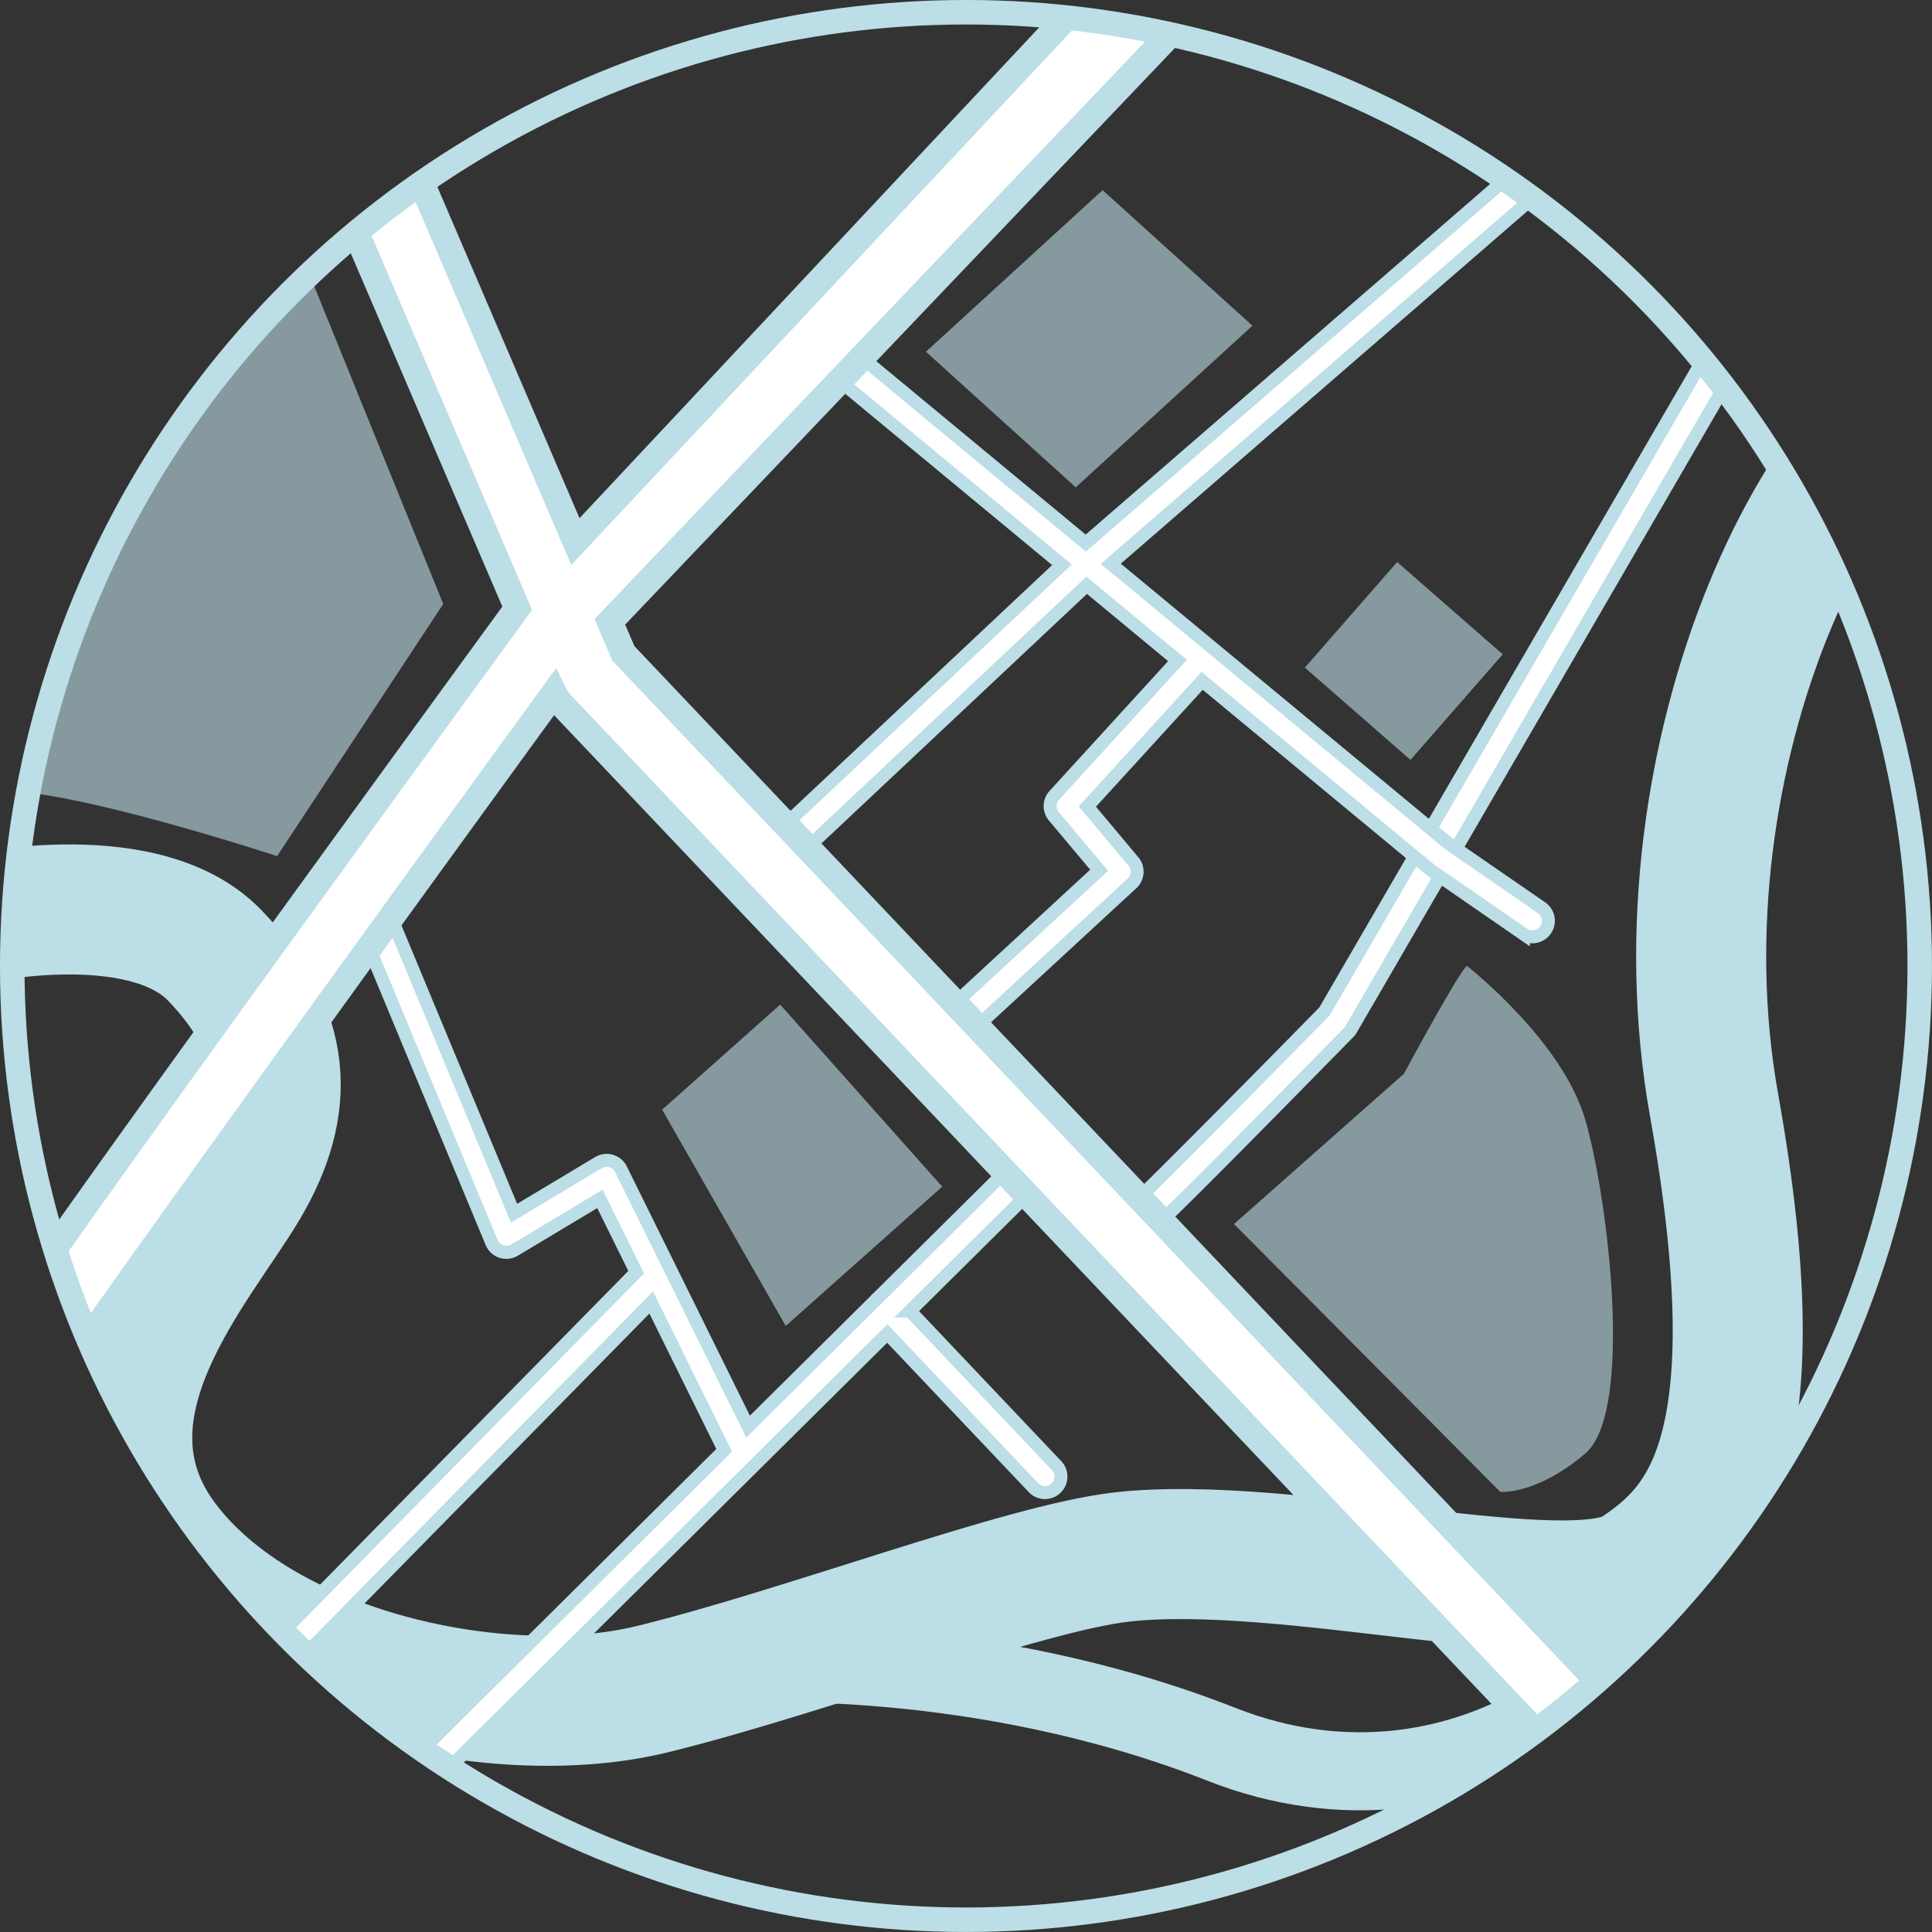
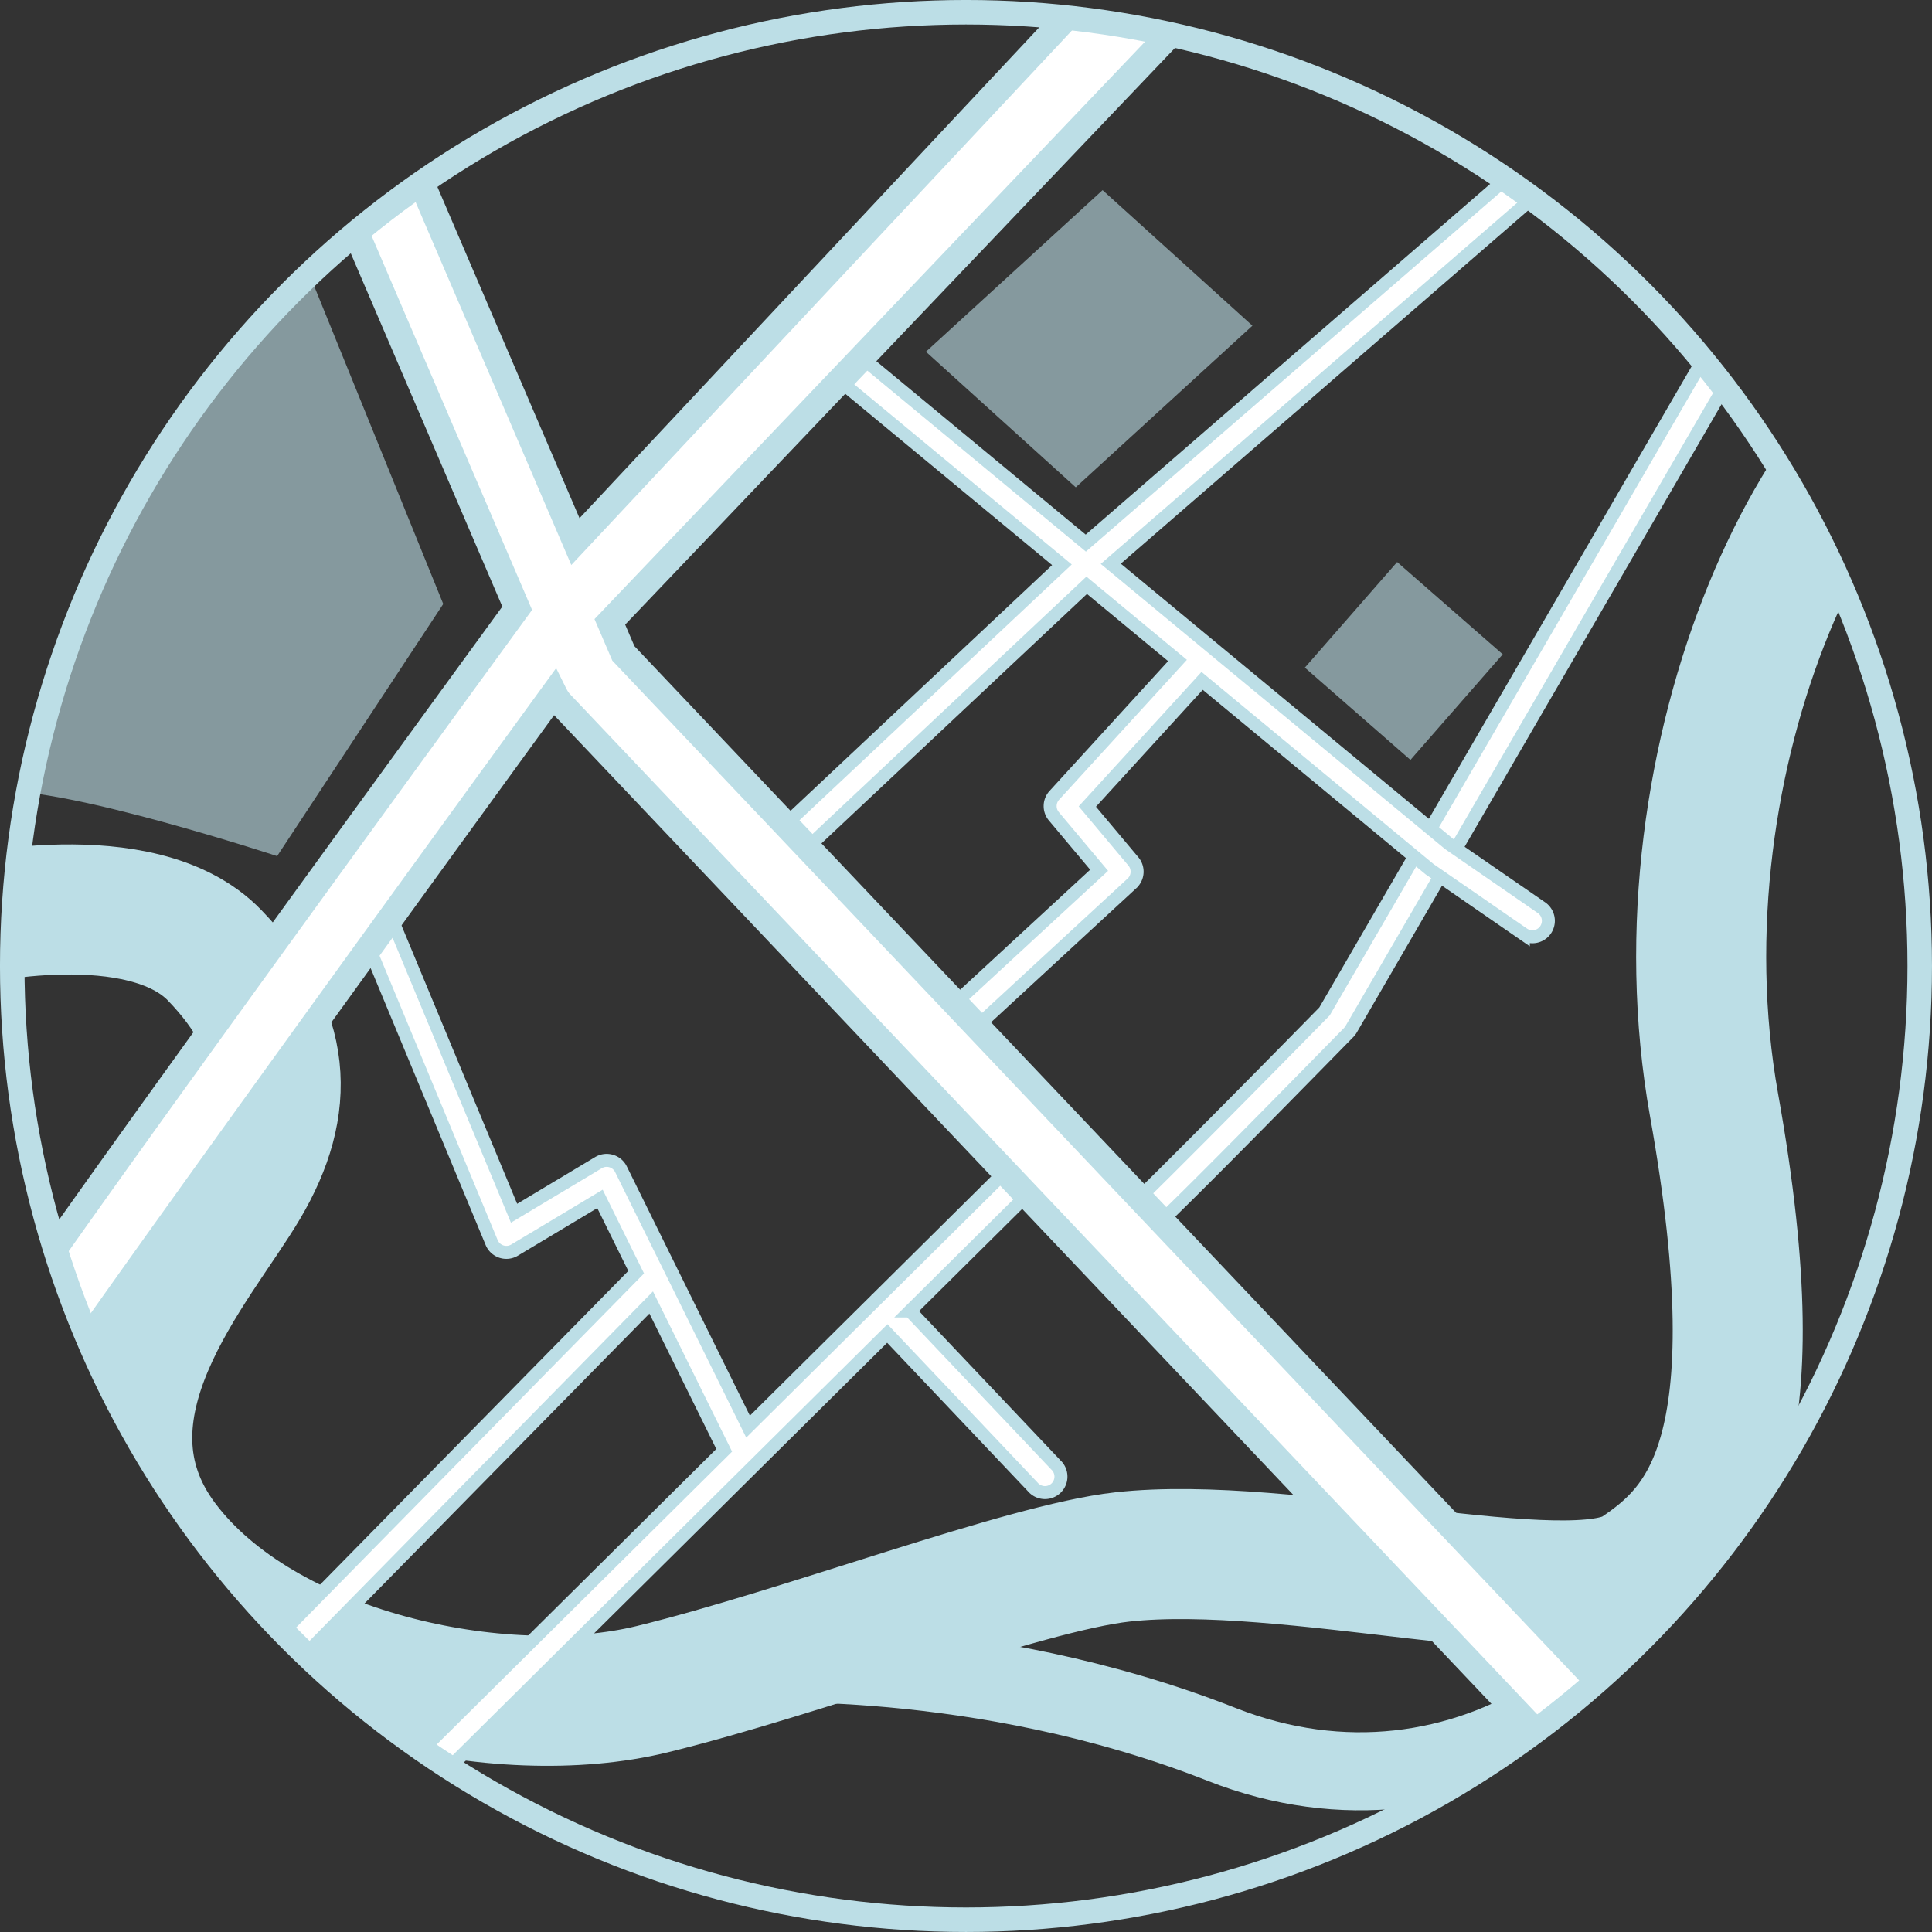
<svg xmlns="http://www.w3.org/2000/svg" xmlns:xlink="http://www.w3.org/1999/xlink" version="1.1" id="レイアウト用" x="0" y="0" viewBox="0 0 66.615 66.615" xml:space="preserve">
  <rect x="0" y="0" width="66.615" height="66.615" fill="#333333" stroke="none" />
  <style>.st3{opacity:.6;fill:#bcdee6}.st5{fill:#fff}.st6{fill:none;stroke:#bcdee6;stroke-width:.448;stroke-miterlimit:10}</style>
  <defs>
    <circle id="SVGID_1_" cx="33.307" cy="33.307" r="32.885" />
  </defs>
  <clipPath id="SVGID_2_">
    <use xlink:href="#SVGID_1_" overflow="visible" />
  </clipPath>
  <g clip-path="url(#SVGID_2_)">
    <path d="M-1.214 31.748s6.082-1.433 8.616 1.192 2.661 5.159 1.014 7.946-6.209 7.729-2.788 12.291 11.657 6.335 16.852 5.068 12.819-4.184 16.219-4.562c5.702-.634 15.461 2.027 17.741.507 2.279-1.521 4.814-4.052 2.66-16.091-2.154-12.039 3.921-24.947 9.829-25.969" fill="none" stroke="#bcdee6" stroke-width="4.484" stroke-linecap="round" stroke-linejoin="round" stroke-miterlimit="10" />
    <path d="M25.641 57.379s8.117-.527 16.48 2.767 16.424-2.674 17.335-10.143" fill="none" stroke="#bcdee6" stroke-width="2.691" stroke-linecap="round" stroke-linejoin="round" stroke-miterlimit="10" />
    <path class="st3" d="M8.456 4.011l6.827 16.814-5.728 8.694s-7.292-2.398-9.629-2.23L-1.642 2.996 8.456 4.011z" />
    <path d="M38.67 43.18h-.018a.55.55 0 01-.253-1.039c.554-.456 4.698-4.643 7.27-7.267l16.685-28.73a.55.55 0 01.951.552L46.588 35.487a.622.622 0 01-.082.109c-7.299 7.447-7.543 7.584-7.836 7.584z" fill="#fff" stroke="#bcdee6" stroke-width=".448" stroke-miterlimit="10" />
    <path class="st5" d="M31.376 45.203l5.019-4.976a.55.55 0 00-.774-.781l-5.391 5.345-.002.001-.001.002-4.434 4.396-4.382-8.874a.544.544 0 00-.338-.284.545.545 0 00-.438.056l-2.911 1.744-4.277-10.294a.551.551 0 00-1.016.422l4.521 10.882a.548.548 0 00.79.261l2.945-1.765 1.248 2.527L2.042 64.111a.55.55 0 00.784.771L22.453 44.91l2.517 5.096L7.327 67.499a.55.55 0 00.774.781l22.493-22.302 5.014 5.289a.551.551 0 10.798-.757l-5.03-5.307z" />
    <path class="st6" d="M31.376 45.203l5.019-4.976a.55.55 0 00-.774-.781l-5.391 5.345-.002.001-.001.002-4.434 4.396-4.382-8.874a.544.544 0 00-.338-.284.545.545 0 00-.438.056l-2.911 1.744-4.277-10.294a.551.551 0 00-1.016.422l4.521 10.882a.548.548 0 00.79.261l2.945-1.765 1.248 2.527L2.042 64.111a.55.55 0 00.784.771L22.453 44.91l2.517 5.096L7.327 67.499a.55.55 0 00.774.781l22.493-22.302 5.014 5.289a.551.551 0 10.798-.757l-5.03-5.307z" />
    <path class="st5" d="M56.044 3.337a.55.55 0 00-.774-.07L37.438 18.726l-8.437-6.987a.55.55 0 00-.702.848l8.316 6.886-10.264 9.644a.551.551 0 00.753.803l10.365-9.74 3.131 2.593-4.247 4.65a.55.55 0 00-.015.725l1.56 1.859-4.962 4.58a.55.55 0 00.746.808l5.348-4.936a.55.55 0 00.048-.758l-1.587-1.892 3.958-4.333 7.845 6.496 3.23 2.23a.55.55 0 10.626-.905l-3.191-2.201-11.66-9.657L55.974 4.112a.55.55 0 00.07-.775z" />
    <path class="st6" d="M56.044 3.337a.55.55 0 00-.774-.07L37.438 18.726l-8.437-6.987a.55.55 0 00-.702.848l8.316 6.886-10.264 9.644a.551.551 0 00.753.803l10.365-9.74 3.131 2.593-4.247 4.65a.55.55 0 00-.015.725l1.56 1.859-4.962 4.58a.55.55 0 00.746.808l5.348-4.936a.55.55 0 00.048-.758l-1.587-1.892 3.958-4.333 7.845 6.496 3.23 2.23a.55.55 0 10.626-.905l-3.191-2.201-11.66-9.657L55.974 4.112a.55.55 0 00.07-.775z" />
    <path class="st5" d="M62.679 65.969l-41.185-43.44-.467-1.088L42.58-1.164a1.376 1.376 0 00-.063-1.944c-.554-.519-4.936 2.839-5.455 3.394L19.84 18.674 13.101 2.965a1.375 1.375 0 10-2.528 1.084l7.26 16.923C-1.7 47.778-1.711 48.152-1.711 48.742a1.376 1.376 0 002.653.512C1.785 47.798 11.74 34.017 19.103 23.9c.061.123.13.242.224.342L60.681 67.86a1.375 1.375 0 101.998-1.891z" />
    <path d="M62.679 65.969l-41.185-43.44-.467-1.088L42.58-1.164a1.376 1.376 0 00-.063-1.944c-.554-.519-4.936 2.839-5.455 3.394L19.84 18.674 13.101 2.965a1.375 1.375 0 10-2.528 1.084l7.26 16.923C-1.7 47.778-1.711 48.152-1.711 48.742a1.376 1.376 0 002.653.512C1.785 47.798 11.74 34.017 19.103 23.9c.061.123.13.242.224.342L60.681 67.86a1.375 1.375 0 101.998-1.891z" fill="none" stroke="#bcdee6" stroke-width=".897" stroke-miterlimit="10" />
    <path class="st3" d="M43.183 11.23l-6.091 5.573-5.166-4.675 6.091-5.572z" />
    <path transform="rotate(-48.85 48.403 22.792)" class="st3" d="M45.987 20.373h4.835v4.835h-4.835z" />
-     <path class="st3" d="M42.548 42.204l5.857-5.178s2.062-3.829 2.187-3.716c.125.113 3.278 2.59 4.066 5.293.788 2.703 1.689 10.081 0 11.516S51.73 51.44 51.73 51.44l-9.182-9.236zm-10.061-1.288l-5.394 4.802-4.262-7.457 4.069-3.622z" />
  </g>
  <use xlink:href="#SVGID_1_" overflow="visible" fill-rule="evenodd" clip-rule="evenodd" fill="none" stroke="#bcdee6" stroke-width=".845" stroke-miterlimit="10" />
</svg>